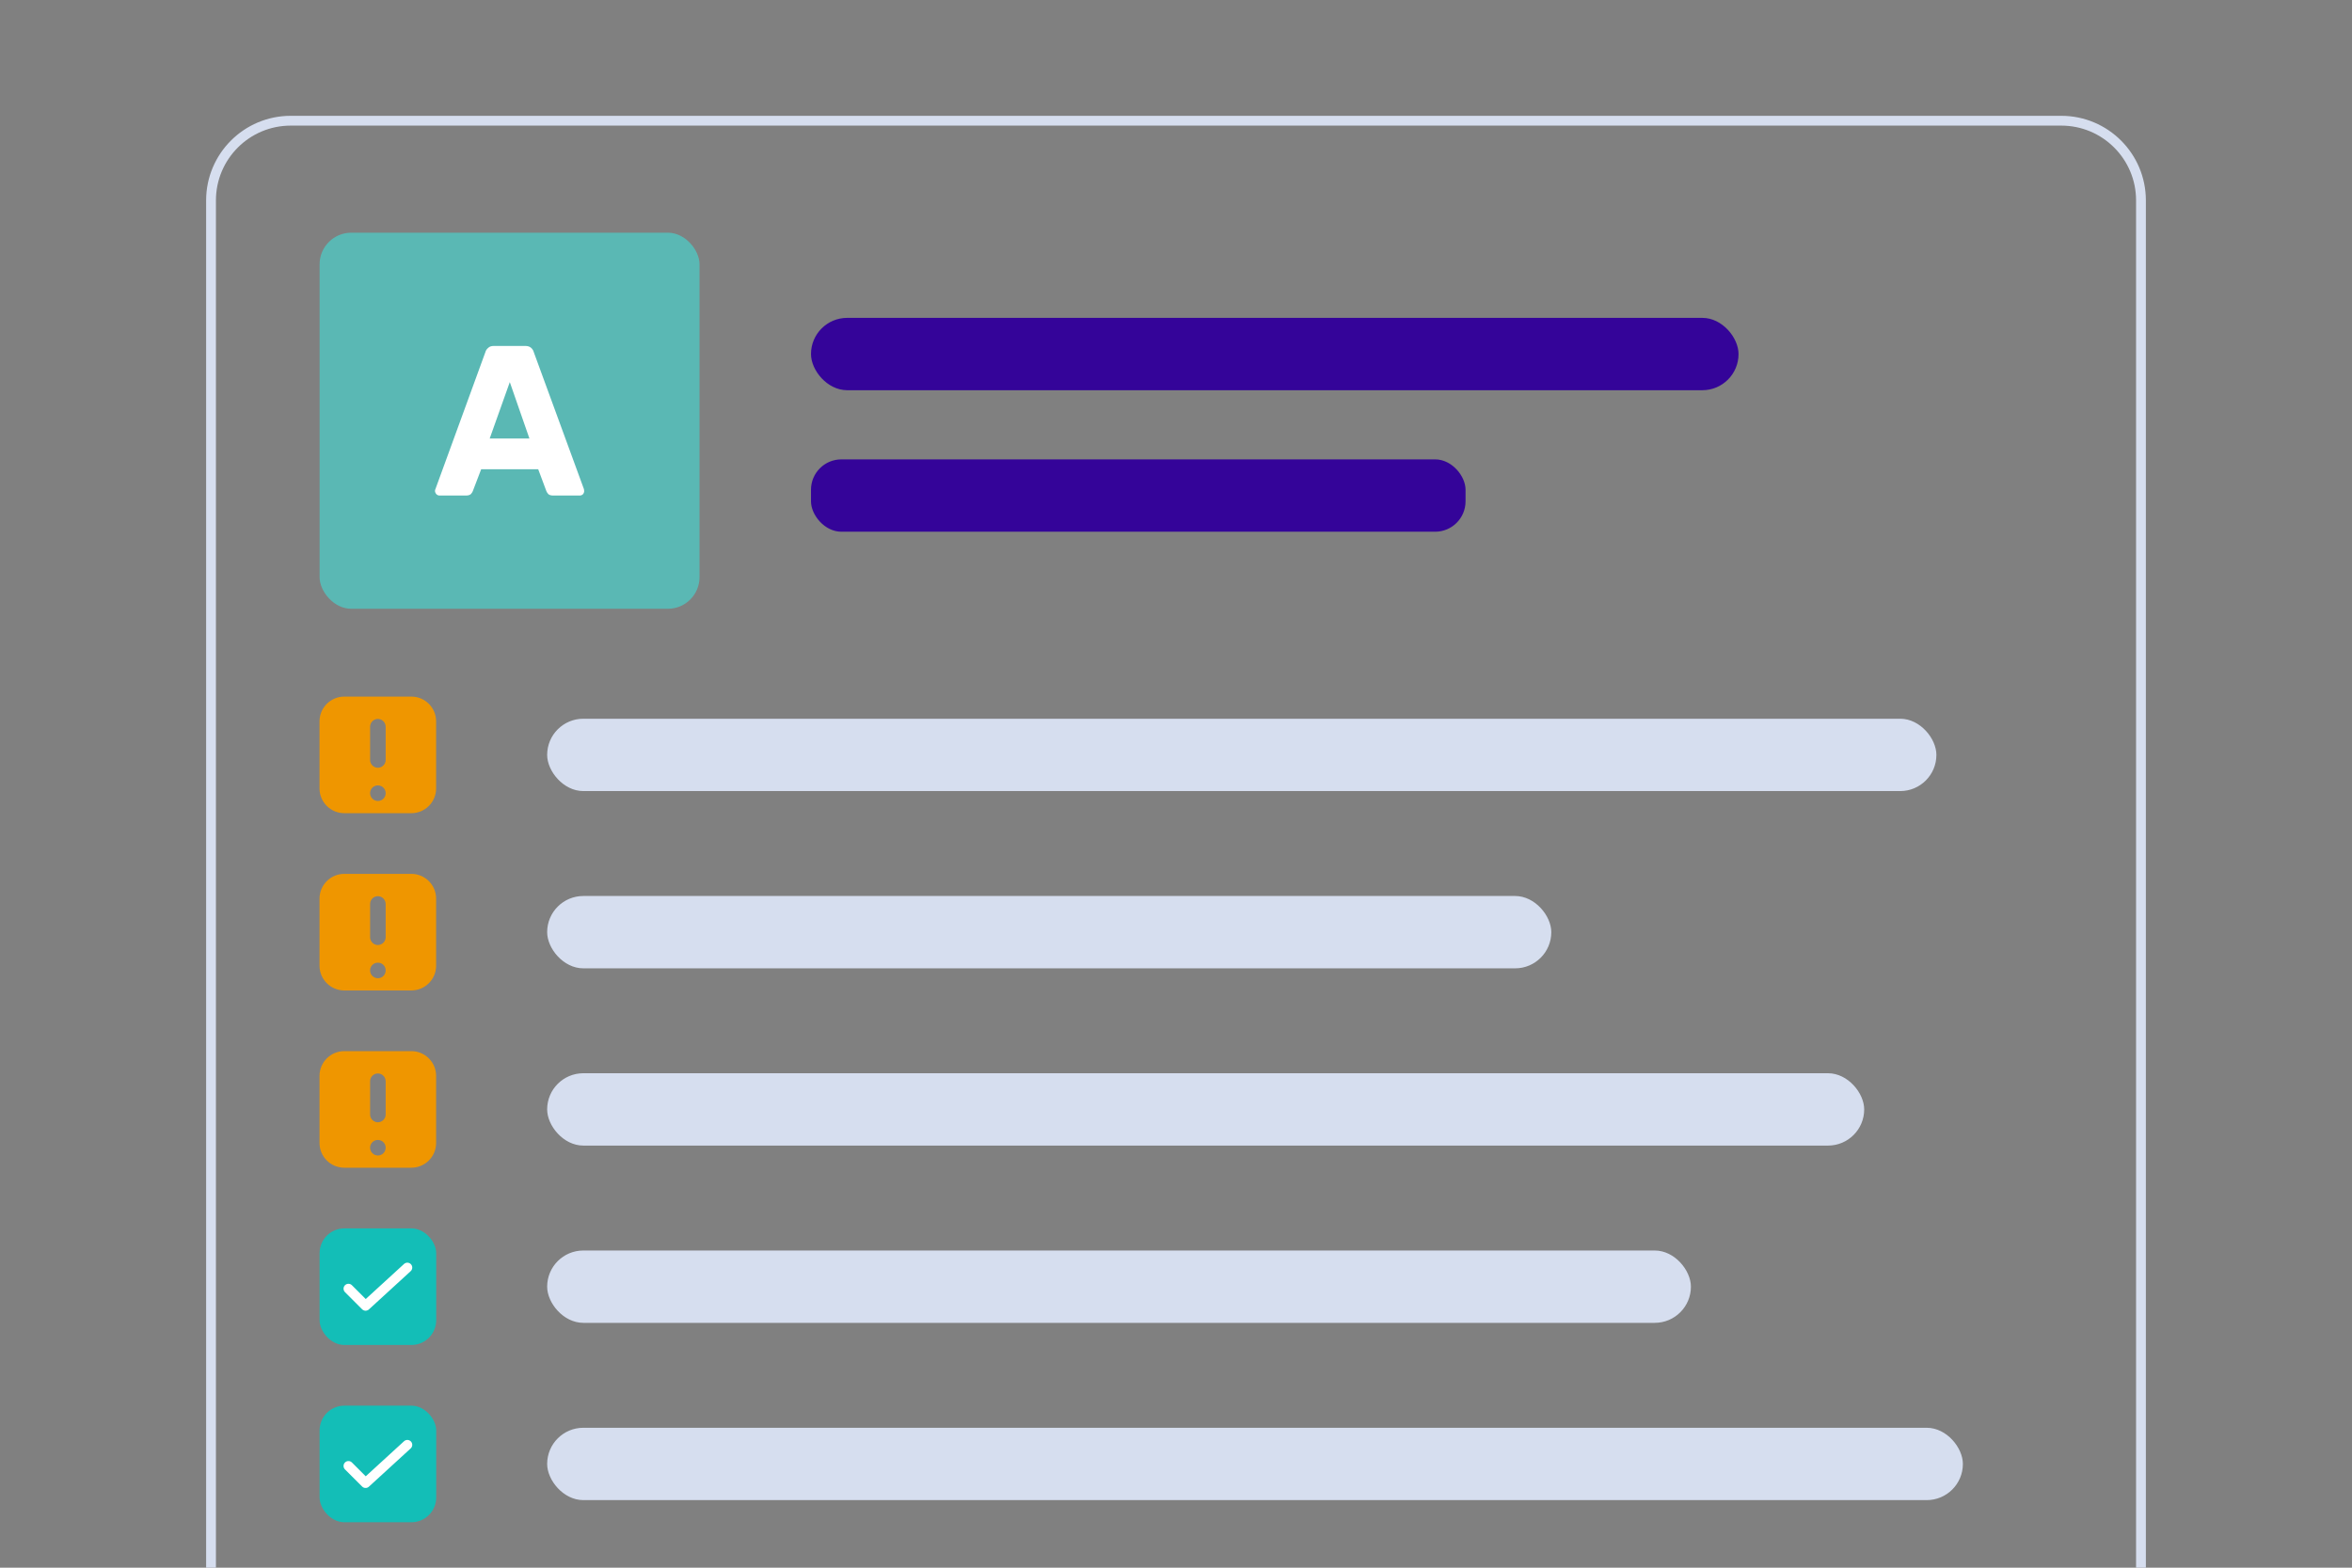
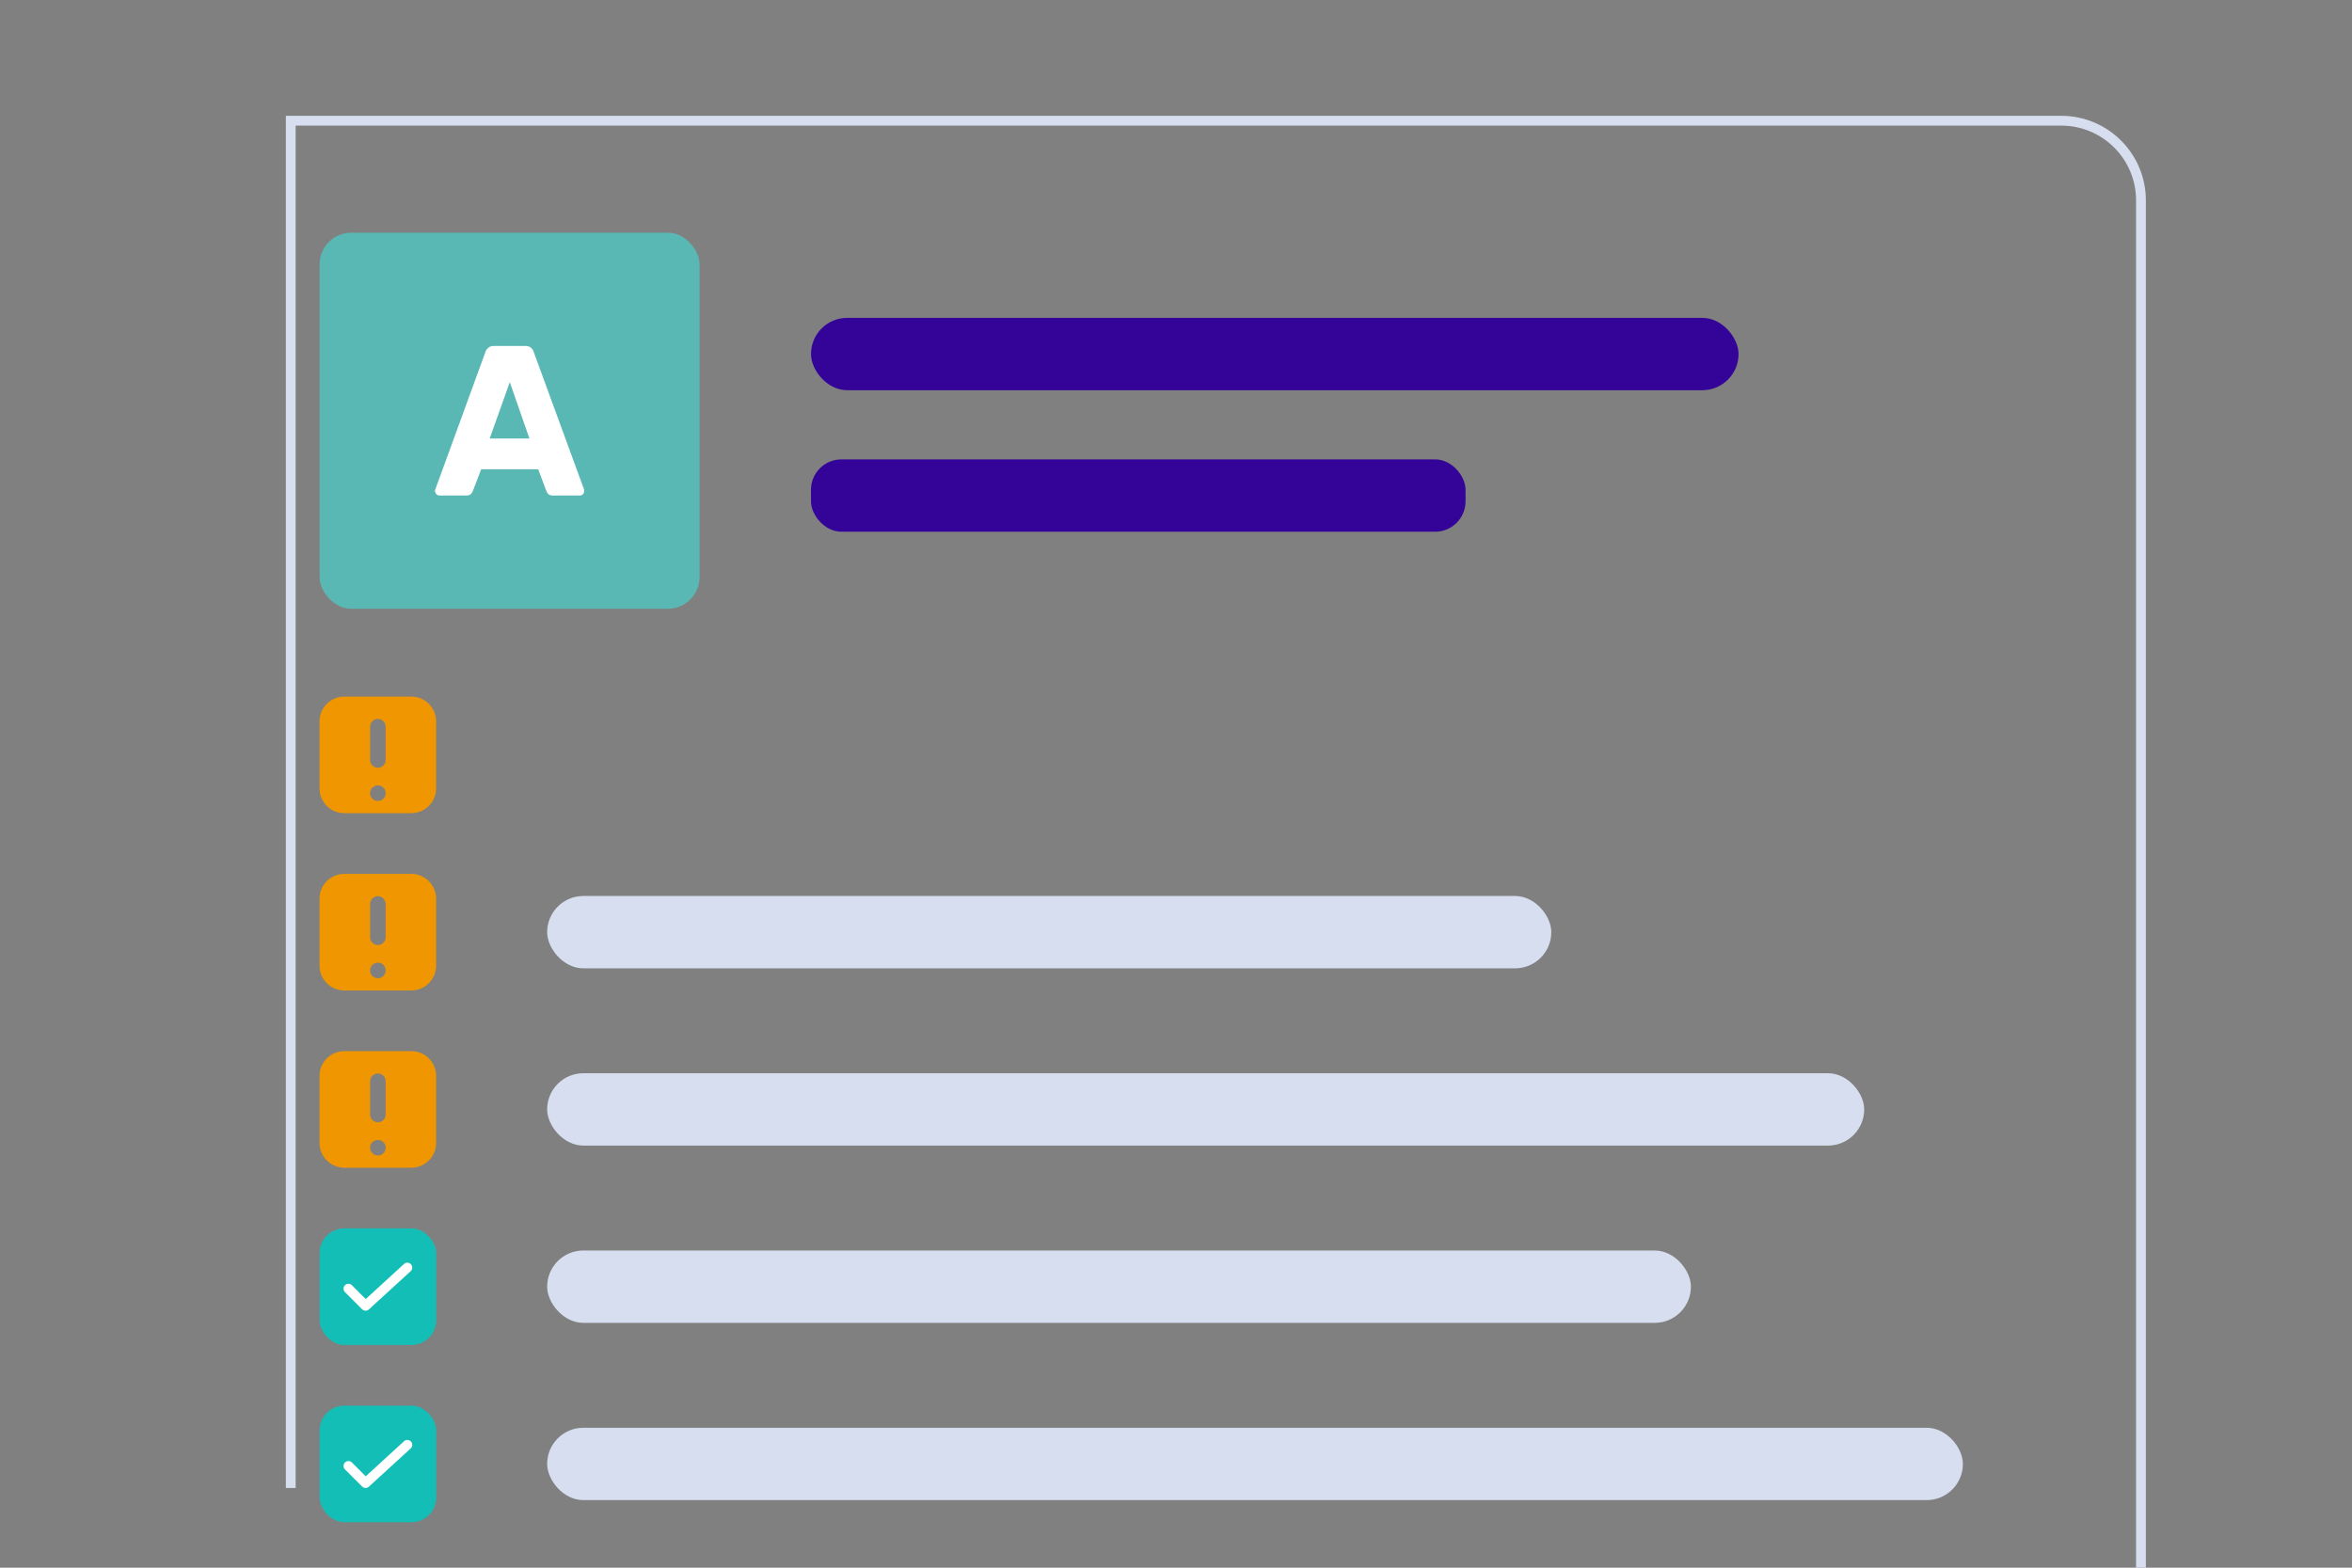
<svg xmlns="http://www.w3.org/2000/svg" width="1200" height="800" viewBox="0 0 1200 800">
  <rect x="0" y="0" width="1200" height="800" fill="#808080" stroke="none" />
  <g>
    <g id="Layer_1">
      <g id="_x3C_defs" />
      <g>
-         <path d="M1092.33,800V102.27c0-22.46-18.21-40.67-40.67-40.67H148.34c-22.46,0-40.67,18.21-40.67,40.67v697.73" style="fill: none; stroke: #d6deef; stroke-miterlimit: 10; stroke-width: 5px;" />
-         <rect x="279.16" y="366.77" width="708.8" height="36.92" rx="18.46" ry="18.46" style="fill: #d6deef;" />
+         <path d="M1092.33,800V102.27c0-22.46-18.21-40.67-40.67-40.67H148.34v697.73" style="fill: none; stroke: #d6deef; stroke-miterlimit: 10; stroke-width: 5px;" />
        <rect x="413.77" y="162.21" width="473.24" height="36.92" rx="18.46" ry="18.46" style="fill: #340499;" />
        <rect x="413.77" y="234.42" width="333.96" height="36.92" rx="15.51" ry="15.51" style="fill: #340499;" />
        <rect x="279.16" y="457.23" width="512.32" height="36.92" rx="18.46" ry="18.46" style="fill: #d6deef;" />
        <rect x="279.16" y="547.68" width="671.96" height="36.92" rx="18.46" ry="18.46" style="fill: #d6deef;" />
        <rect x="279.16" y="638.14" width="583.55" height="36.92" rx="18.46" ry="18.46" style="fill: #d6deef;" />
        <rect x="279.16" y="728.6" width="722.31" height="36.92" rx="18.46" ry="18.46" style="fill: #d6deef;" />
        <path d="M209.88,355.48h-34.23c-6.97,0-12.63,5.67-12.63,12.63v34.23c0,6.97,5.65,12.63,12.63,12.63h34.23c6.97,0,12.63-5.65,12.63-12.63v-34.23c0-6.96-5.65-12.63-12.63-12.63ZM188.83,370.85c0-2.17,1.76-3.98,3.96-3.98,1.96,0,3.62,1.47,3.91,3.37.05.2.07.41.07.61v16.98c0,2.15-1.81,3.96-3.98,3.96s-3.96-1.81-3.96-3.96v-16.98ZM192.82,408.74c-2.2,0-4-1.78-4-3.98s1.76-3.96,3.96-3.96h.03c2.2,0,3.96,1.76,3.96,3.96s-1.76,3.98-3.96,3.98Z" style="fill: #ef9600;" />
        <path d="M209.88,445.94h-34.23c-6.97,0-12.63,5.67-12.63,12.63v34.23c0,6.97,5.65,12.63,12.63,12.63h34.23c6.97,0,12.63-5.65,12.63-12.63v-34.23c0-6.96-5.65-12.63-12.63-12.63ZM188.83,461.31c0-2.17,1.76-3.98,3.96-3.98,1.96,0,3.62,1.47,3.91,3.37.05.2.07.41.07.61v16.98c0,2.15-1.81,3.96-3.98,3.96s-3.96-1.81-3.96-3.96v-16.98ZM192.82,499.2c-2.2,0-4-1.78-4-3.98s1.76-3.96,3.96-3.96h.03c2.2,0,3.96,1.76,3.96,3.96s-1.76,3.98-3.96,3.98Z" style="fill: #ef9600;" />
        <path d="M209.88,536.4h-34.23c-6.97,0-12.63,5.67-12.63,12.63v34.23c0,6.97,5.65,12.63,12.63,12.63h34.23c6.97,0,12.63-5.65,12.63-12.63v-34.23c0-6.96-5.65-12.63-12.63-12.63ZM188.83,551.77c0-2.17,1.76-3.98,3.96-3.98,1.96,0,3.62,1.47,3.91,3.37.05.2.07.41.07.61v16.98c0,2.15-1.81,3.96-3.98,3.96s-3.96-1.81-3.96-3.96v-16.98ZM192.82,589.66c-2.2,0-4-1.78-4-3.98s1.76-3.96,3.96-3.96h.03c2.2,0,3.96,1.76,3.96,3.96s-1.76,3.98-3.96,3.98Z" style="fill: #ef9600;" />
        <g>
          <rect x="163.06" y="626.86" width="59.49" height="59.49" rx="12.63" ry="12.63" style="fill: #13beb7;" />
          <polyline points="177.78 657.62 186.52 666.36 207.83 646.85" style="fill: none; stroke: #fff; stroke-linecap: round; stroke-linejoin: round; stroke-width: 5px;" />
        </g>
        <g>
          <rect x="163.06" y="717.32" width="59.49" height="59.49" rx="12.63" ry="12.63" style="fill: #13beb7;" />
          <polyline points="177.78 748.08 186.52 756.82 207.83 737.31" style="fill: none; stroke: #fff; stroke-linecap: round; stroke-linejoin: round; stroke-width: 5px;" />
        </g>
        <g>
          <rect x="163.06" y="118.76" width="193.84" height="191.91" rx="16.14" ry="16.14" transform="translate(519.96 429.42) rotate(-180)" style="fill: #5ab8b4;" />
          <path id="text4399-6-8-4-3-7-1-3-8-7-2-6-9-5" d="M222.14,249.61c-.14.29-.21.62-.21.98s.26,1.15.76,1.65c.45.43,1,.64,1.65.64h13.41c1.1,0,1.93-.26,2.51-.76.5-.57.84-1.1.98-1.53l4.25-11.12h29.11s4.15,11.12,4.15,11.12c.14.43.48.95.98,1.53.52.5,1.38.76,2.62.76h13.41c.6,0,1.15-.21,1.65-.64.43-.52.64-1.07.64-1.65,0-.36-.05-.69-.12-.98l-25.63-70.01c-.21-.81-.67-1.5-1.31-2.08-.72-.64-1.69-.98-2.93-.98h0-16.13c-1.24,0-2.2.33-2.84.98-.72.6-1.19,1.26-1.41,2.08l-25.53,70.01ZM270.12,223.79h-20.28s10.26-28.8,10.26-28.8l10.02,28.8Z" style="fill: #fff;" />
        </g>
      </g>
    </g>
  </g>
</svg>